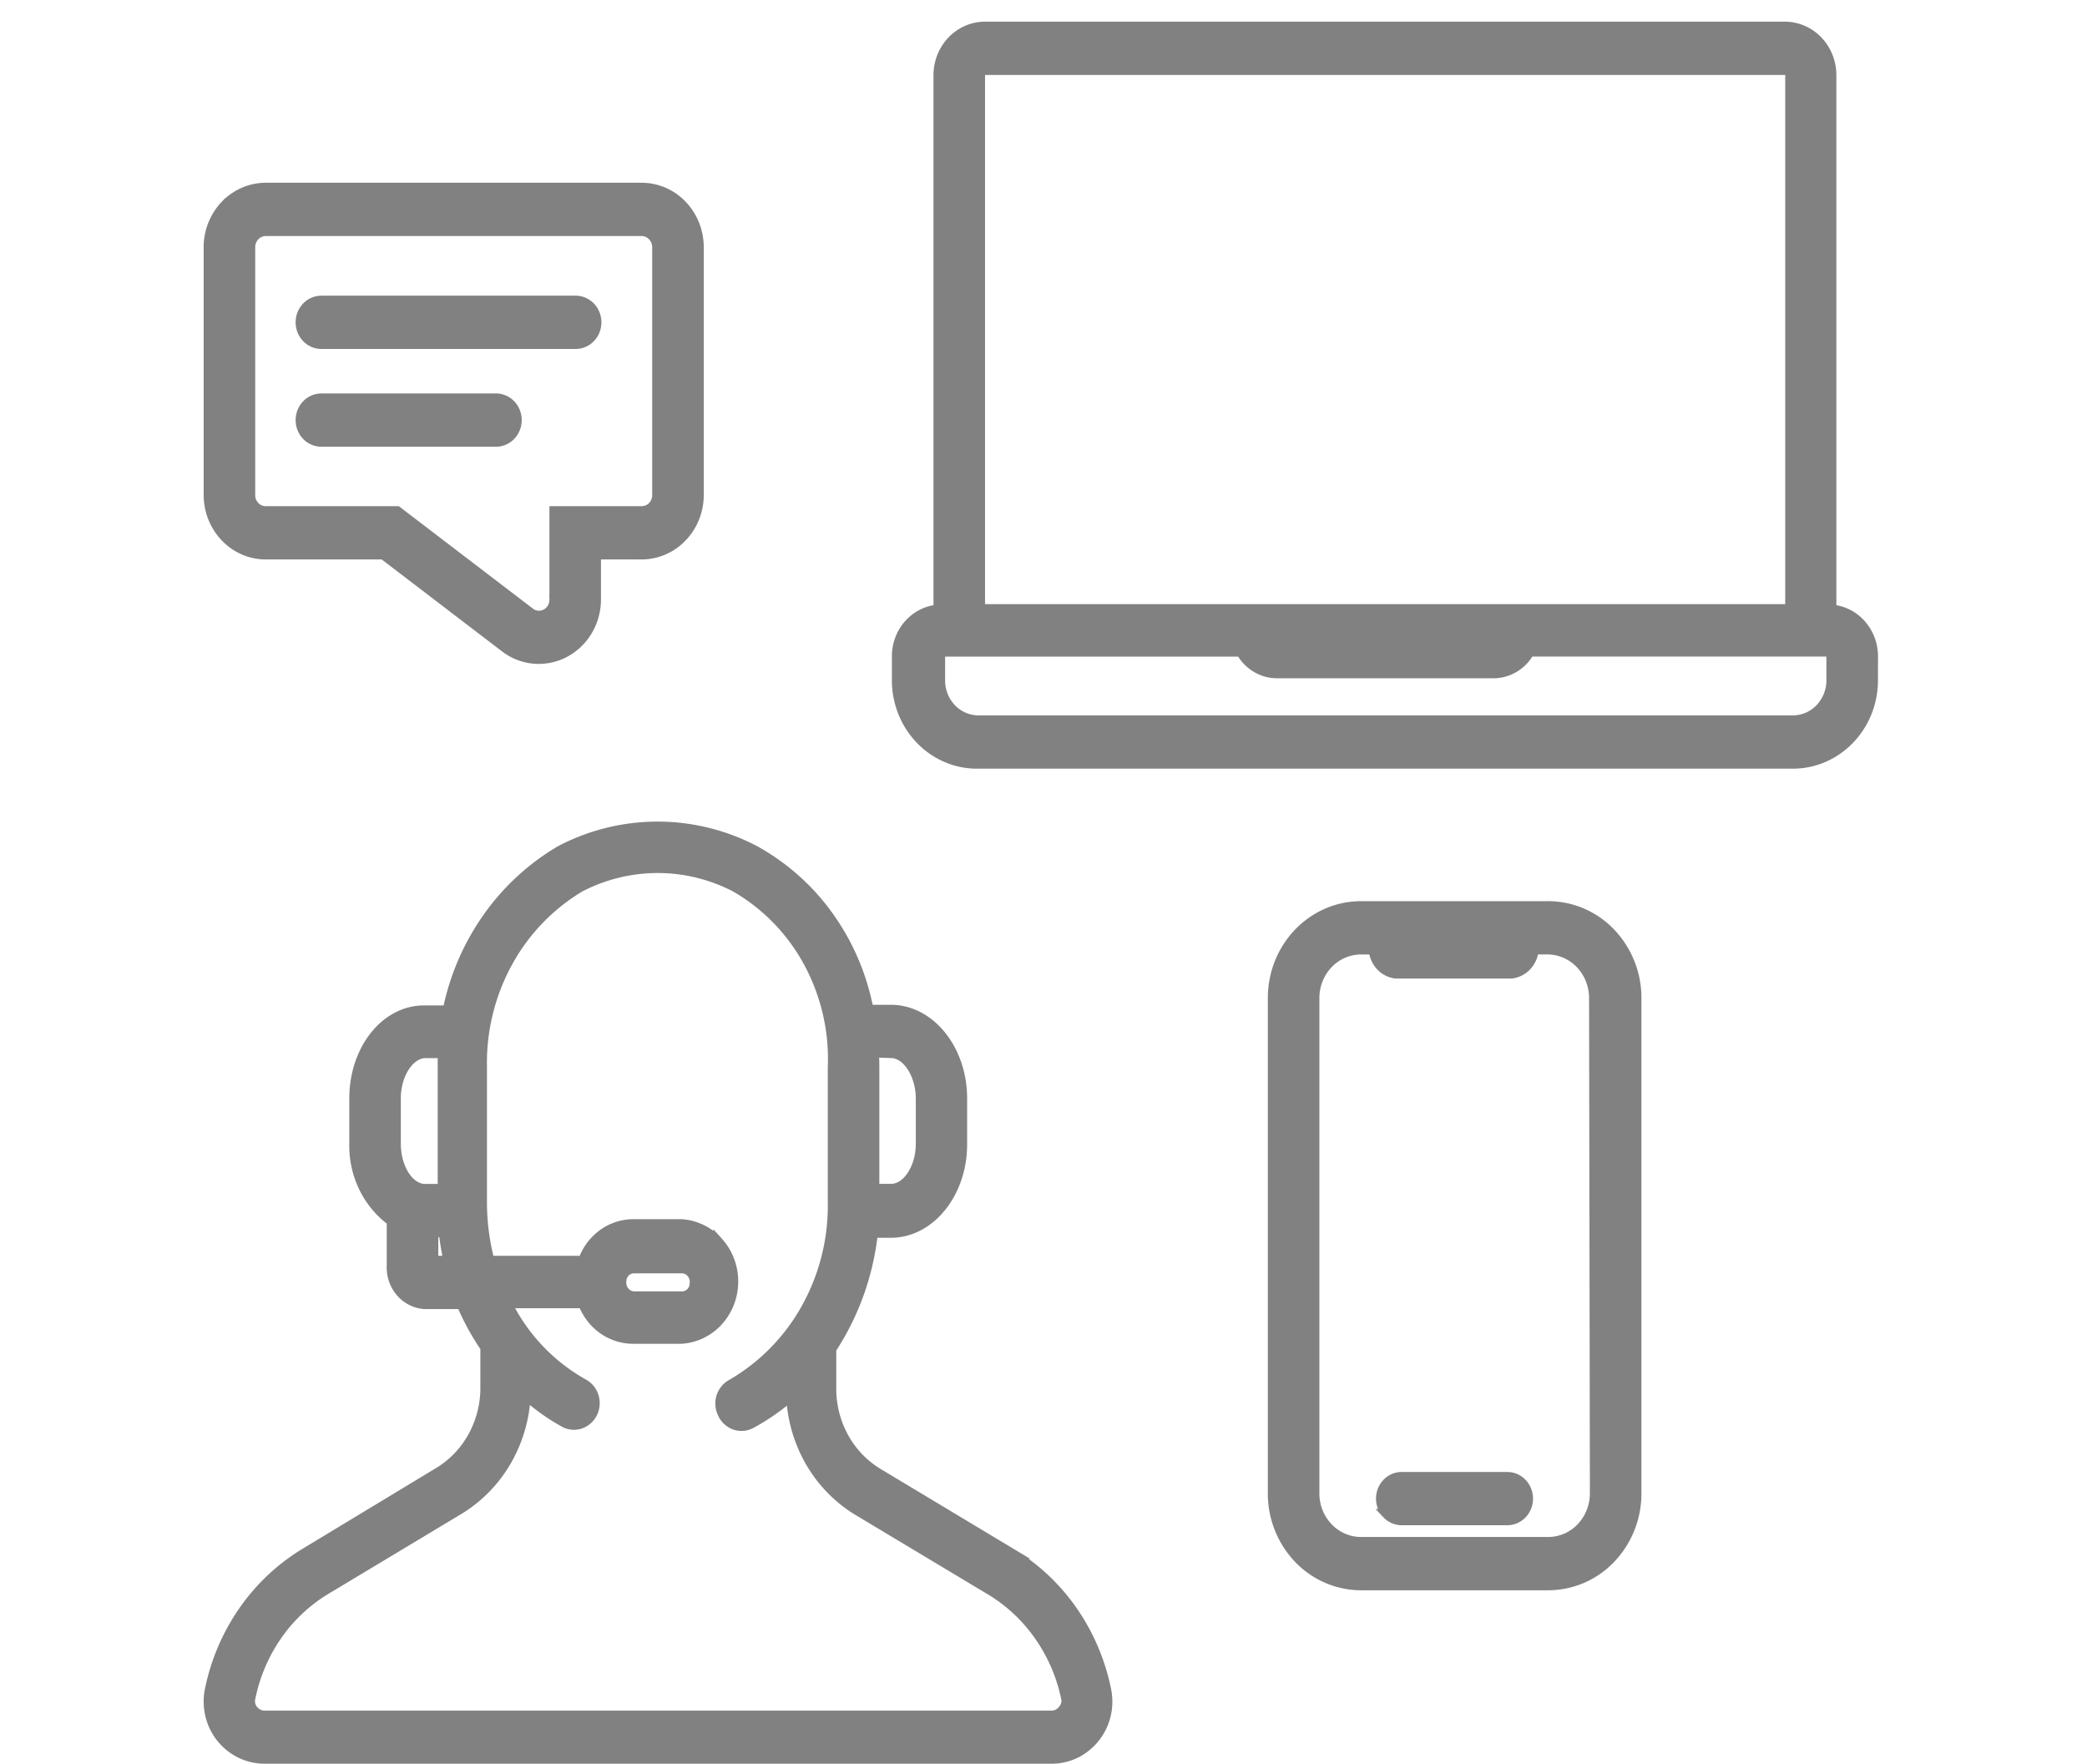
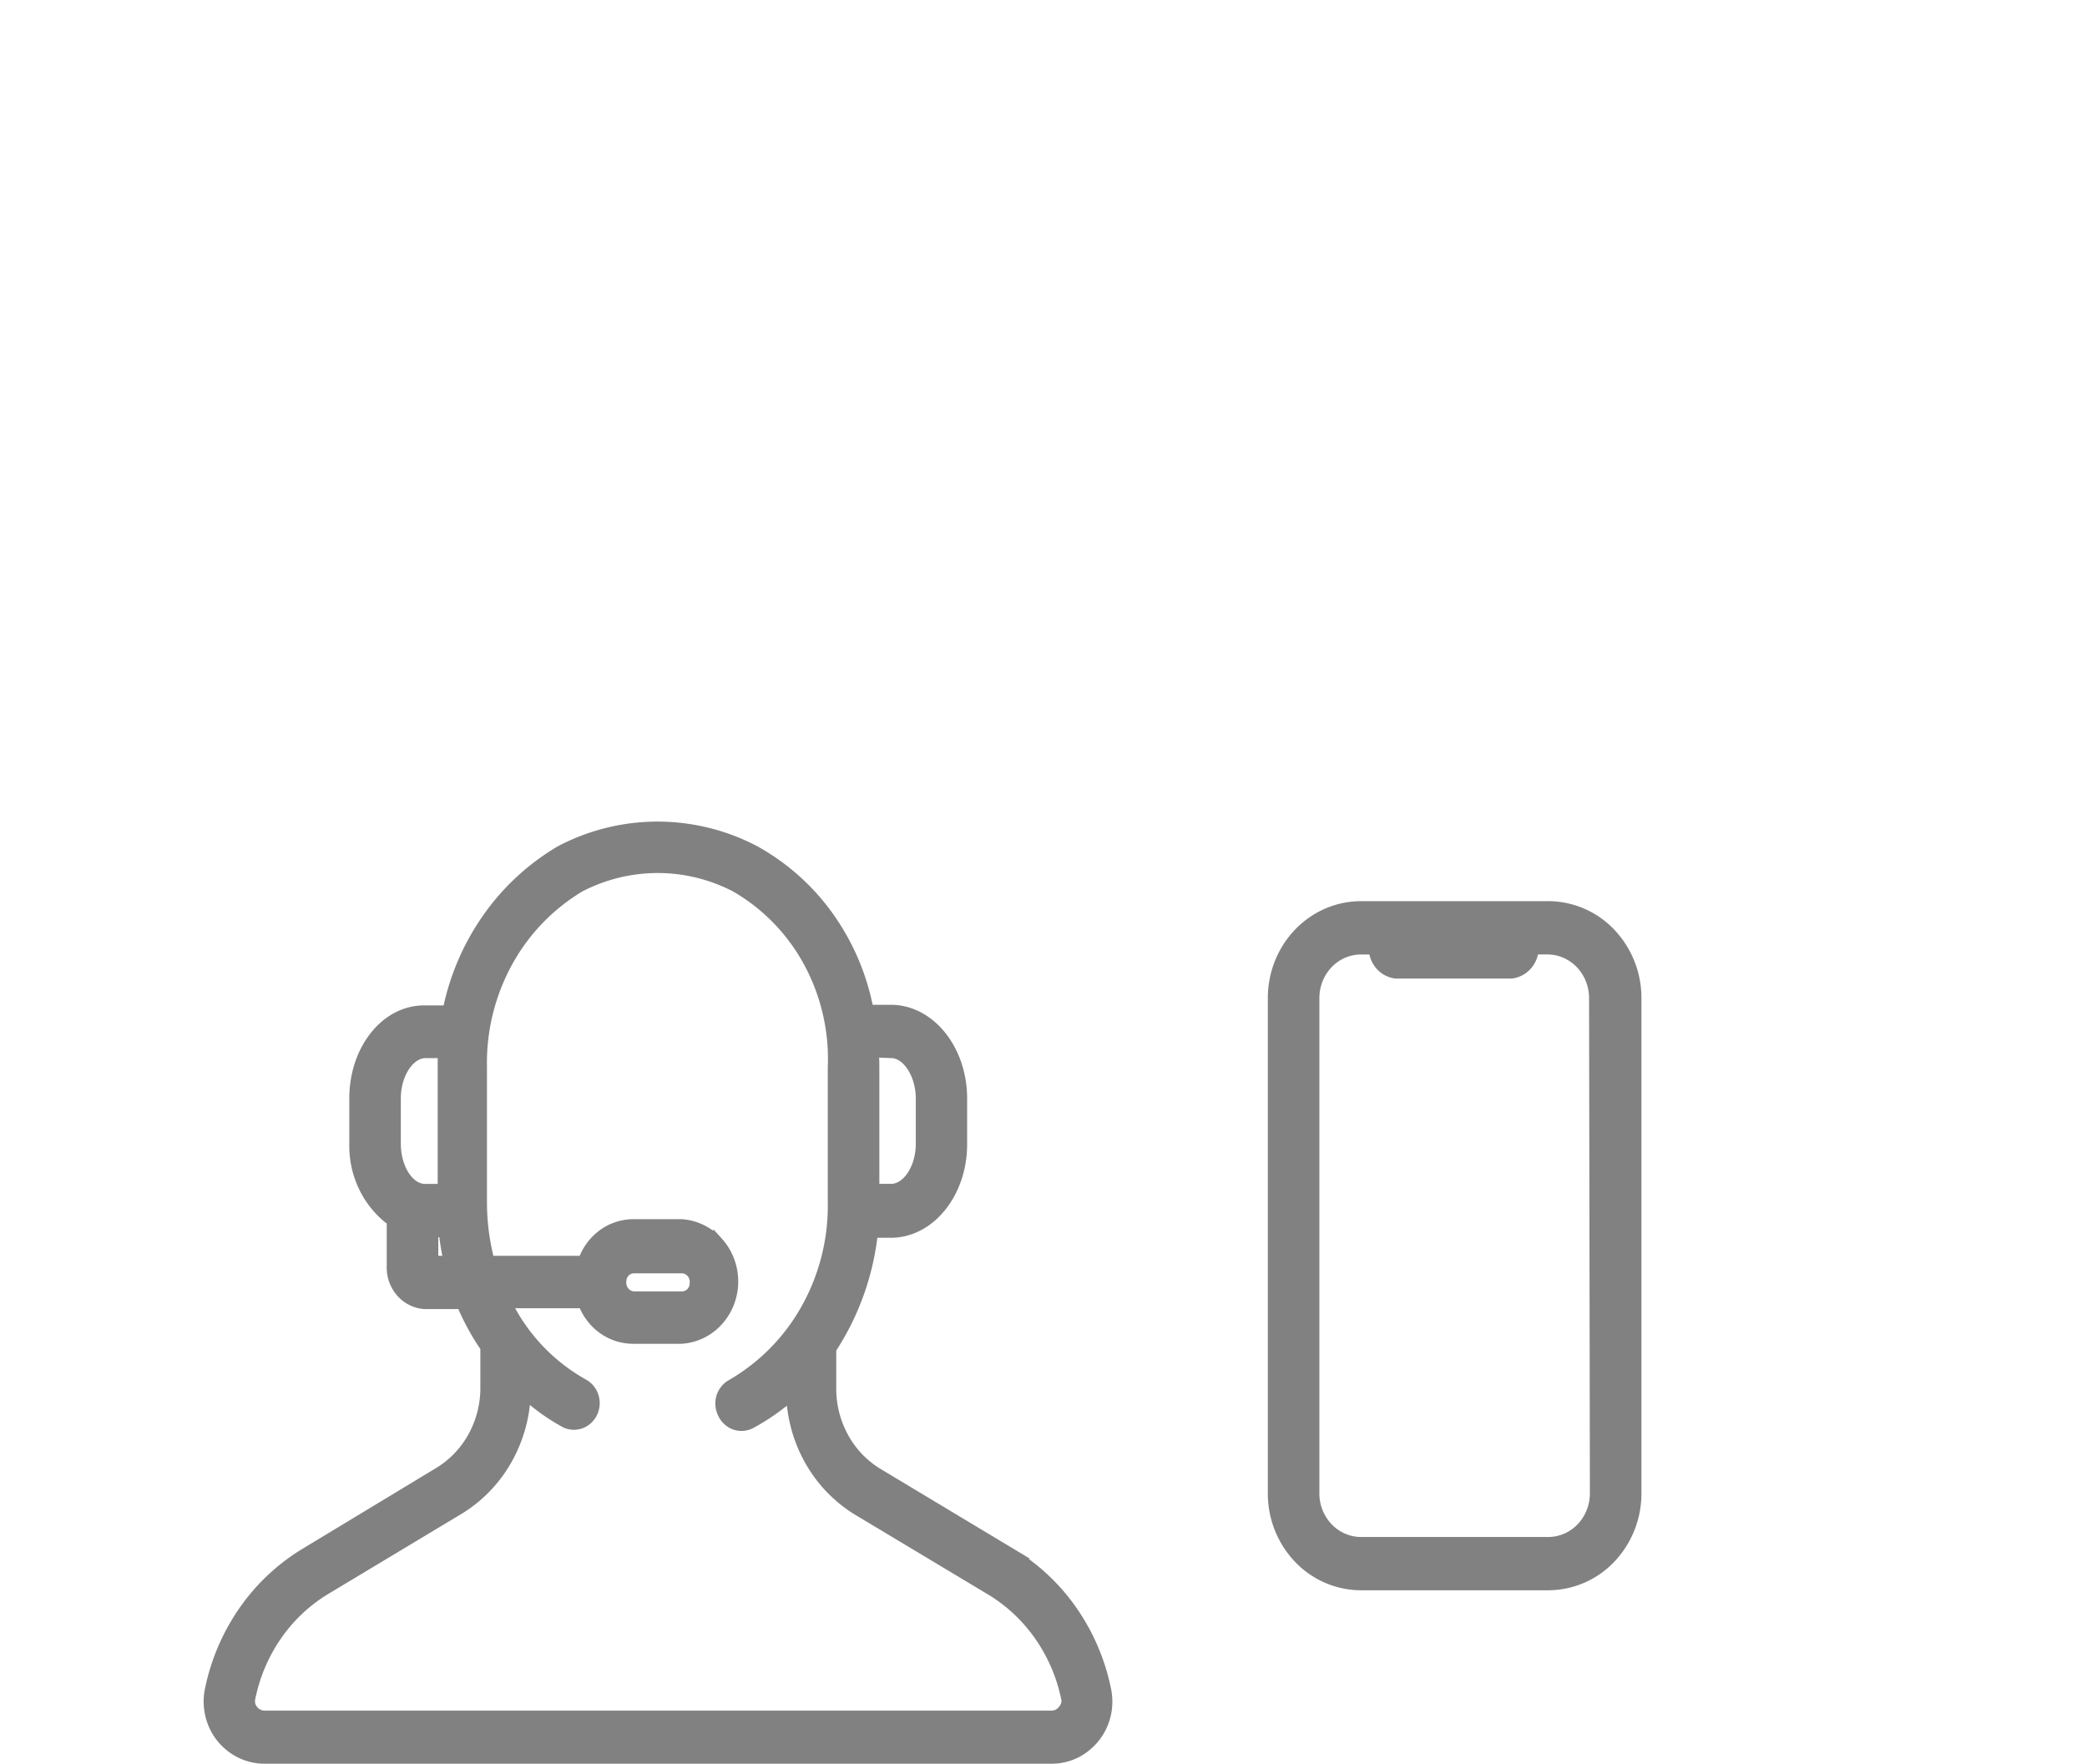
<svg xmlns="http://www.w3.org/2000/svg" width="84" height="71" viewBox="0 0 84 71" fill="none">
  <path d="m40.745 62.54-5.46-3.28a3.86 3.86 0 0 1-1.353-1.46 4.058 4.058 0 0 1-.473-1.97v-1.535a10.599 10.599 0 0 0 1.675-4.677h.72c1.583 0 2.872-1.596 2.872-3.56v-1.85c0-1.971-1.29-3.568-2.872-3.568h-.896a9.478 9.478 0 0 0-1.597-3.748 9.02 9.02 0 0 0-2.991-2.665 8.431 8.431 0 0 0-3.903-.96c-1.354 0-2.69.328-3.902.96a9.43 9.43 0 0 0-2.94 2.708 9.887 9.887 0 0 0-1.607 3.731h-.912c-1.583-.026-2.847 1.57-2.847 3.543v1.823c-.014.608.117 1.21.38 1.754a3.67 3.67 0 0 0 1.127 1.361v1.806c-.016.389.116.768.367 1.055.25.288.6.46.973.48h1.473c.26.615.58 1.2.955 1.746v1.562a4.058 4.058 0 0 1-.472 1.968 3.86 3.86 0 0 1-1.353 1.46l-5.485 3.316a8.17 8.17 0 0 0-2.438 2.318 8.554 8.554 0 0 0-1.339 3.144c-.07.332-.066.676.01 1.007a2.287 2.287 0 0 0 1.215 1.549c.305.15.64.228.978.227h31.669c.338.003.673-.074.98-.225a2.308 2.308 0 0 0 1.214-1.551 2.36 2.36 0 0 0 .008-1.007 8.526 8.526 0 0 0-1.337-3.145 8.144 8.144 0 0 0-2.44-2.317zm-4.882-20.155c.653 0 1.197.873 1.197 1.824v1.823c0 .977-.544 1.815-1.197 1.815h-.67v-4.895c0-.2 0-.392-.042-.593l.712.026zm-19.93 3.647V44.21c0-.986.553-1.824 1.198-1.824h.686v5.463h-.711c-.645 0-1.173-.839-1.173-1.816zm1.508 4.712v-1.152h.418c.043.388.108.772.193 1.152h-.611zm25.338 18.078a.575.575 0 0 1-.46.227h-31.67a.598.598 0 0 1-.46-.227.548.548 0 0 1-.117-.445 6.764 6.764 0 0 1 1.048-2.51 6.463 6.463 0 0 1 1.933-1.852l5.46-3.281a5.535 5.535 0 0 0 1.88-1.95 5.818 5.818 0 0 0 .766-2.648 8.249 8.249 0 0 0 1.582 1.125c.197.098.422.111.629.038a.848.848 0 0 0 .476-.429.906.906 0 0 0 .055-.653.866.866 0 0 0-.398-.509 7.55 7.55 0 0 1-3.098-3.254h3.065c.16.422.437.784.797 1.04.36.255.785.39 1.22.39h1.943a2.183 2.183 0 0 0 1.48-.723c.388-.429.603-.995.603-1.584 0-.589-.215-1.155-.602-1.584a2.184 2.184 0 0 0-1.48-.724h-1.918a2.1 2.1 0 0 0-1.246.4 2.24 2.24 0 0 0-.797 1.075h-3.768a9.345 9.345 0 0 1-.302-2.33v-5.462a8.43 8.43 0 0 1 1.016-4.19 8.004 8.004 0 0 1 2.928-3.06 6.802 6.802 0 0 1 3.128-.765c1.085 0 2.155.262 3.127.765a7.748 7.748 0 0 1 2.95 3.044 8.172 8.172 0 0 1 .969 4.206v5.436a8.488 8.488 0 0 1-1.063 4.254 8.05 8.05 0 0 1-3.015 3.075.844.844 0 0 0-.257.218.884.884 0 0 0-.186.648.899.899 0 0 0 .1.33.86.86 0 0 0 .307.349.812.812 0 0 0 .823.034 8.795 8.795 0 0 0 1.616-1.125c.04.934.3 1.843.761 2.646a5.529 5.529 0 0 0 1.877 1.952l5.468 3.28a6.482 6.482 0 0 1 1.927 1.856 6.782 6.782 0 0 1 1.046 2.507.561.561 0 0 1-.143.41zM25.01 51.572c0-.138.053-.271.148-.37a.492.492 0 0 1 .355-.153h1.942a.502.502 0 0 1 .379.186.547.547 0 0 1 .124.416.535.535 0 0 1-.147.37.493.493 0 0 1-.355.154h-1.943a.511.511 0 0 1-.376-.189.555.555 0 0 1-.127-.413zM62.315 36.47H54.78c-.466 0-.928.095-1.359.281-.43.186-.822.459-1.152.802-.33.344-.59.751-.77 1.2-.178.449-.27.93-.27 1.416v19.937a3.78 3.78 0 0 0 1.04 2.616 3.48 3.48 0 0 0 2.51 1.083h7.537a3.48 3.48 0 0 0 2.51-1.083 3.78 3.78 0 0 0 1.04-2.616V40.169a3.78 3.78 0 0 0-1.04-2.616 3.48 3.48 0 0 0-2.51-1.084zm1.876 23.636c0 .518-.198 1.015-.55 1.382a1.838 1.838 0 0 1-1.326.572H54.78c-.498 0-.975-.206-1.326-.572a1.997 1.997 0 0 1-.55-1.382V40.169c0-.518.198-1.015.55-1.382a1.838 1.838 0 0 1 1.326-.572h.51c.017.242.113.472.273.648.16.177.375.29.607.32h4.673a1 1 0 0 0 .61-.319c.161-.176.26-.406.277-.65h.553c.497 0 .974.206 1.326.573.352.367.55.864.55 1.382l.033 19.937z" fill="#818181" stroke="#818181" stroke-width=".4" />
-   <path d="M60.666 59.443H56.42a.82.82 0 0 0-.592.255.891.891 0 0 0-.245.617c0 .232.088.454.245.617a.82.82 0 0 0 .592.256h4.246a.82.82 0 0 0 .592-.256.892.892 0 0 0 .245-.617.891.891 0 0 0-.245-.617.82.82 0 0 0-.592-.255zM73.712 24.534V3.026c0-.514-.194-1.007-.54-1.372a1.84 1.84 0 0 0-1.31-.582H39.64c-.496.002-.971.21-1.321.575-.35.367-.547.862-.547 1.38v21.507c-.454.035-.88.248-1.19.595-.31.348-.483.805-.484 1.28v.943c-.004.448.08.893.243 1.308.164.414.407.79.713 1.106.306.316.669.564 1.069.73.4.168.827.25 1.257.241h32.791c.425-.001.845-.09 1.237-.26.392-.172.748-.422 1.046-.736.3-.315.536-.688.696-1.098.16-.41.24-.849.237-1.291v-.977a1.926 1.926 0 0 0-.496-1.258 1.78 1.78 0 0 0-1.179-.583zM39.447 3.026c0-.054.02-.106.056-.145a.198.198 0 0 1 .137-.064h32.222a.185.185 0 0 1 .139.062.202.202 0 0 1 .053.147v21.49H39.447V3.026zm34.265 24.326c.004.213-.034.425-.11.623a1.621 1.621 0 0 1-.332.532 1.548 1.548 0 0 1-.502.357 1.496 1.496 0 0 1-.597.128h-32.79c-.41 0-.801-.169-1.09-.47a1.64 1.64 0 0 1-.451-1.135v-1.012a.144.144 0 0 1 .038-.108.133.133 0 0 1 .104-.04h11.966c.146.263.356.482.608.635.253.153.54.235.832.237h8.734c.292-.002.579-.084.831-.237.253-.153.463-.372.609-.636H73.57a.14.14 0 0 1 .1.044.152.152 0 0 1 .042.105v.977zM10.7 22.317h4.731l4.899 3.743a2.224 2.224 0 0 0 2.4.2c.378-.2.696-.506.919-.883.222-.377.34-.81.34-1.253v-1.807h1.842a2.257 2.257 0 0 0 1.623-.706c.43-.45.672-1.058.672-1.693V9.954c0-.635-.242-1.244-.672-1.694a2.257 2.257 0 0 0-1.623-.705h-15.13c-.612 0-1.197.252-1.63.702a2.451 2.451 0 0 0-.674 1.697v9.964c0 .636.243 1.247.675 1.697.432.45 1.018.702 1.628.702zm-.628-12.363c0-.174.066-.34.184-.463A.615.615 0 0 1 10.7 9.3h15.131a.616.616 0 0 1 .439.194.669.669 0 0 1 .181.46v9.964a.671.671 0 0 1-.178.462.618.618 0 0 1-.442.192h-3.517v3.552a.667.667 0 0 1-.089.344.63.63 0 0 1-.251.243.597.597 0 0 1-.656-.064l-5.334-4.075H10.7a.6.6 0 0 1-.446-.189.65.65 0 0 1-.182-.465V9.954z" fill="#818181" stroke="#818181" stroke-width=".4" />
-   <path d="M12.936 13.845h10.233a.82.82 0 0 0 .592-.255.891.891 0 0 0 .245-.617.891.891 0 0 0-.245-.617.82.82 0 0 0-.592-.256H12.936a.82.82 0 0 0-.592.256.891.891 0 0 0-.245.617c0 .231.088.453.245.617a.82.82 0 0 0 .592.255zM12.936 17.78h7.026a.82.82 0 0 0 .592-.255.892.892 0 0 0 .245-.617.891.891 0 0 0-.245-.617.82.82 0 0 0-.592-.256h-7.026a.82.82 0 0 0-.592.256.891.891 0 0 0-.245.617c0 .231.088.453.245.617a.82.82 0 0 0 .592.255z" fill="#818181" stroke="#818181" stroke-width=".4" />
</svg>